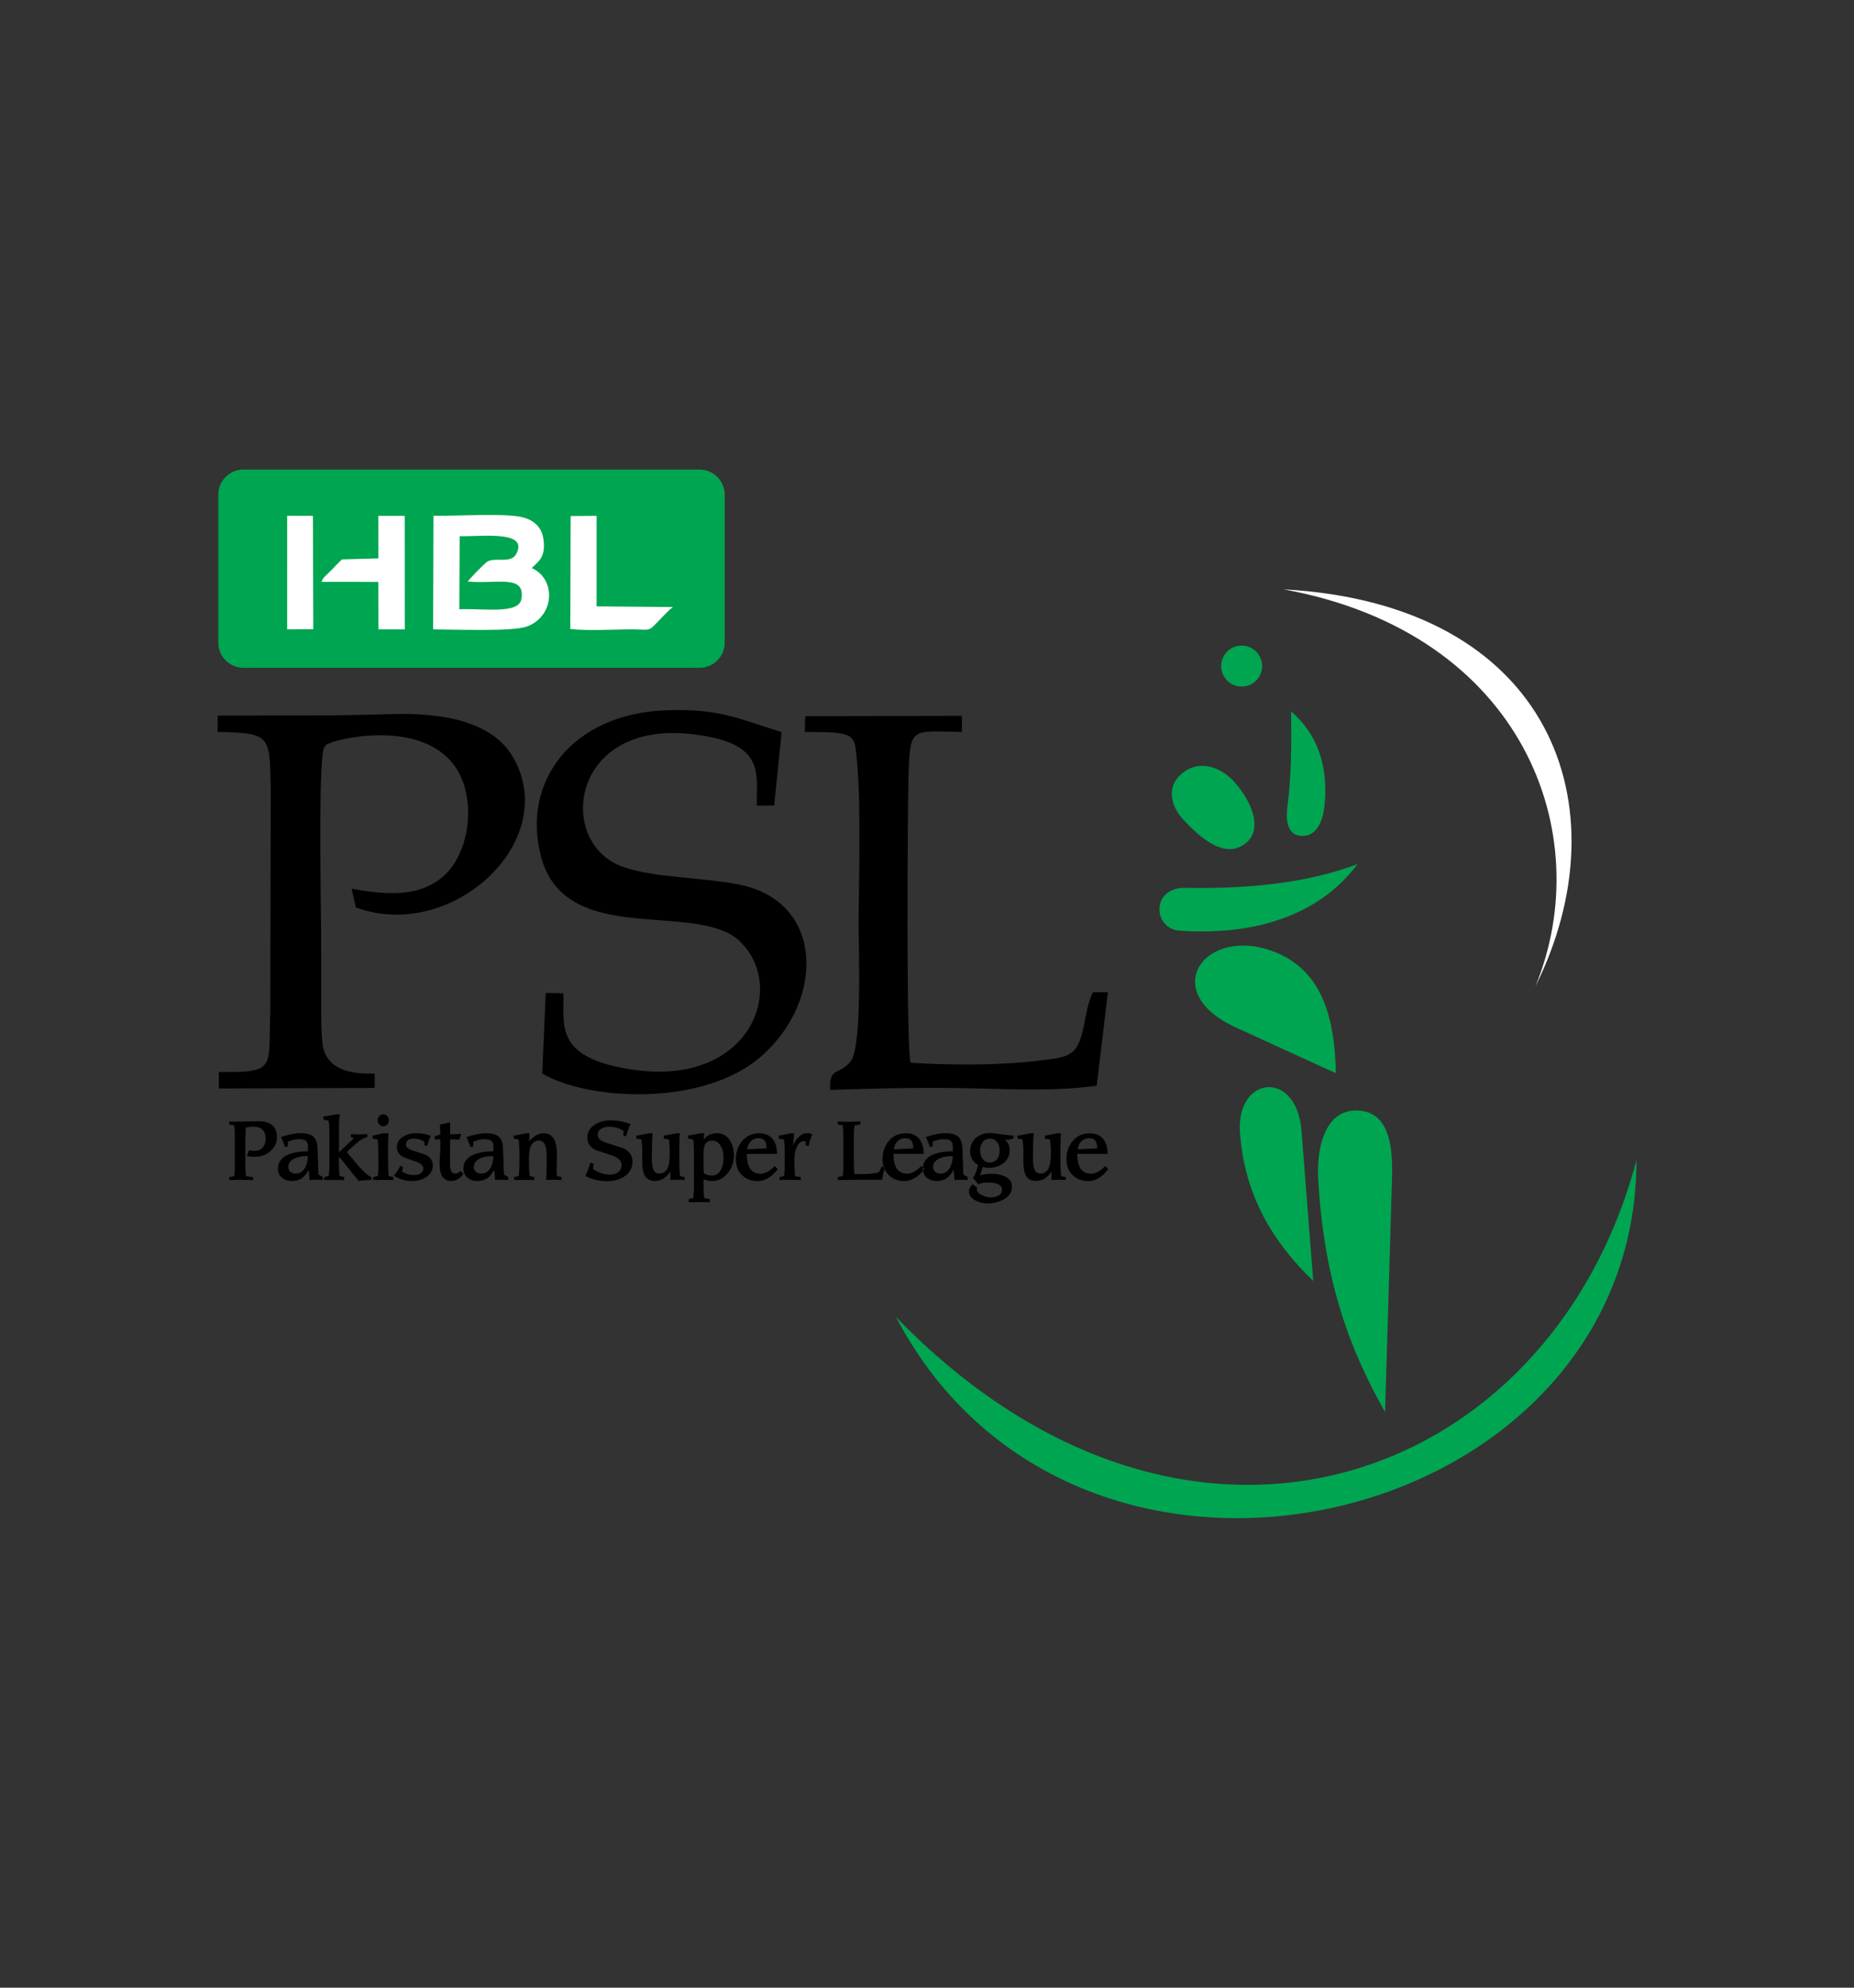
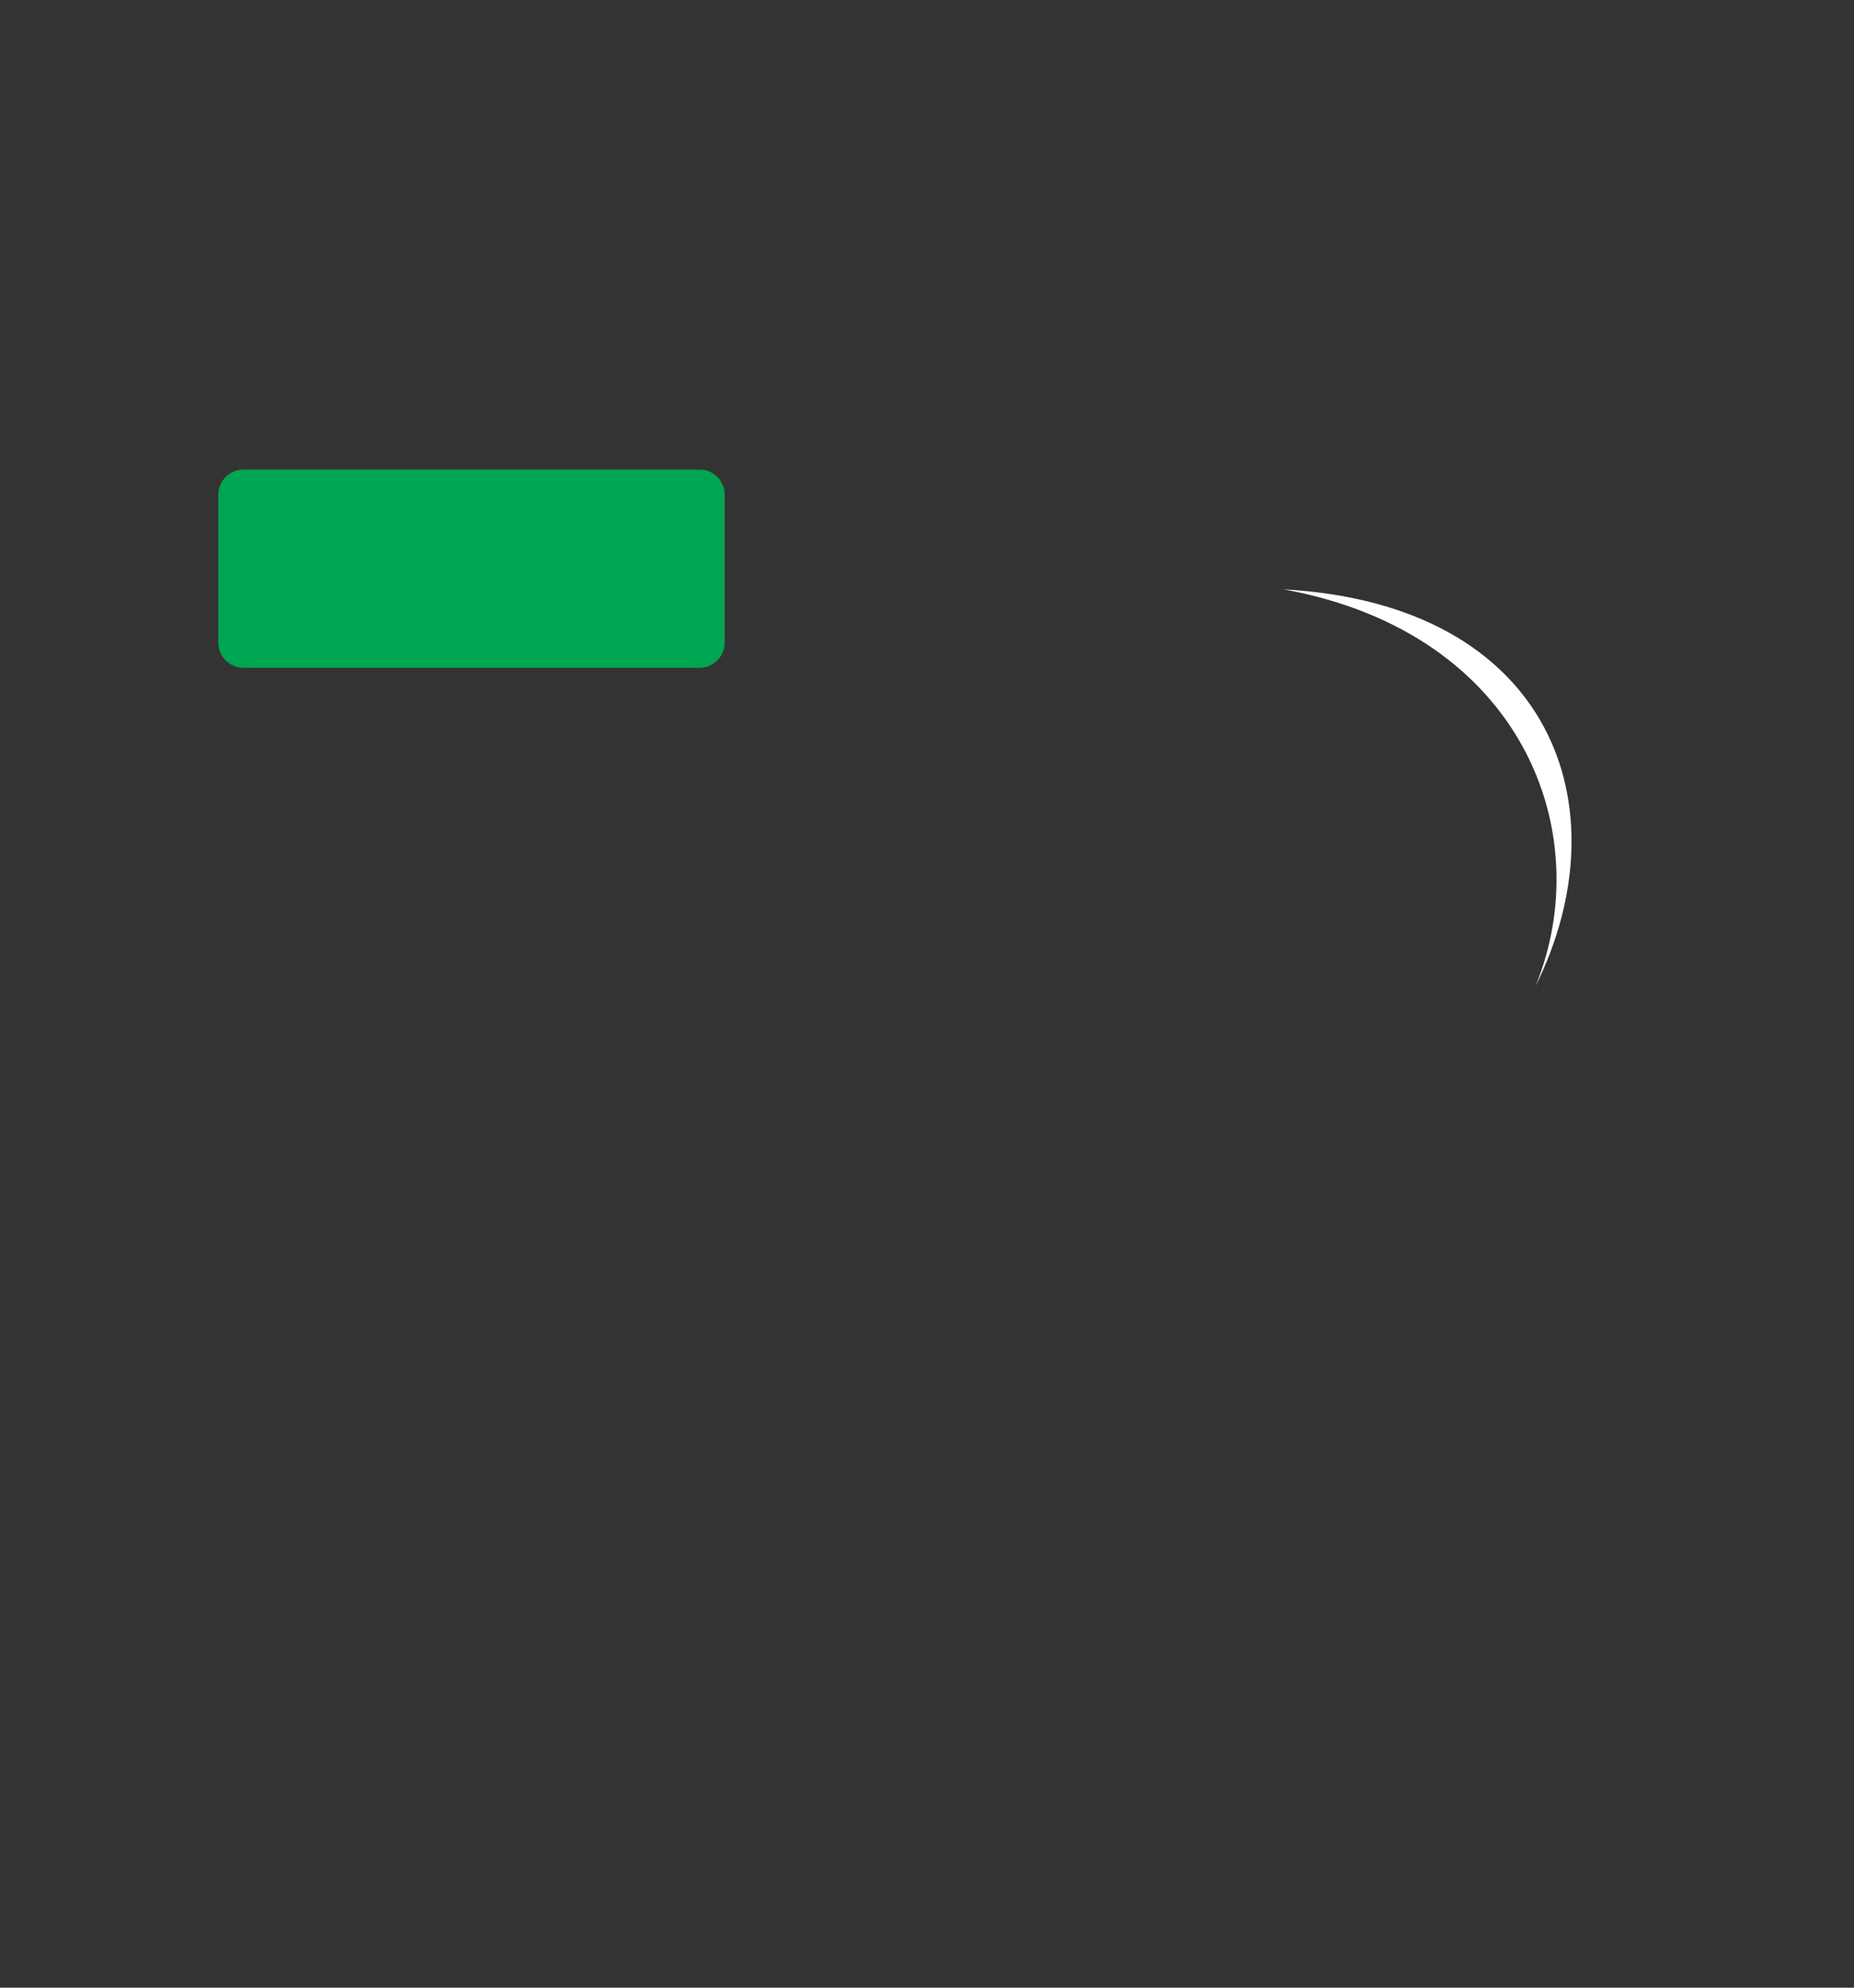
<svg xmlns="http://www.w3.org/2000/svg" version="1.0" id="Layer_1" x="0px" y="0px" viewBox="0 0 280 300" enable-background="new 0 0 280 300" xml:space="preserve">
  <rect x="0" y="0" width="280" height="300" fill="#333333" stroke="none" />
  <g>
</g>
  <g>
-     <path fill-rule="evenodd" clip-rule="evenodd" fill="#00A551" d="M135.31,198.77c27.43,52.34,111.81,32.19,111.84-23.67   C234.07,224.27,179.04,243.9,135.31,198.77L135.31,198.77z M209.18,213.11c-5.12-9-9.28-19.55-10.11-35.41   c-0.21-3.96,0.82-10.47,6.19-10.08c5.1,0.37,5.07,6.76,4.96,10.51C209.88,189.79,209.53,201.45,209.18,213.11L209.18,213.11z    M198.33,193.33c-6.03-5.8-10.36-12.8-11.06-22.36c-0.63-8.62,8.56-9.63,9.29-0.28C197.15,178.24,197.74,185.78,198.33,193.33   L198.33,193.33z M201.75,161.98c-0.17-7.69-1.71-15.2-9.02-18.21c-10.55-4.34-18.13,5.8-6.1,11.3   C191.67,157.37,196.71,159.68,201.75,161.98L201.75,161.98z M205.02,130.42c-5.11,6.86-14.07,10.9-26.81,10.05   c-4.18-0.28-4.33-6.55,0.72-6.46C188.91,134.18,197.6,133.22,205.02,130.42L205.02,130.42z M196.64,126.17   c-2.45-0.06-2.42-2.77-2.2-4.51c0.59-4.56,0.62-9.4,0.55-14.29c3.86,3.29,5.73,8.2,5.02,14.43   C199.8,123.66,198.96,126.23,196.64,126.17L196.64,126.17z M188.12,127.28c-3.11,2.45-6.76-0.75-9.37-3.53   c-1.99-2.12-2.78-5.24,0.12-7.29c2.47-1.75,5.51-0.62,7.36,1.36C188.75,120.5,190.97,125.03,188.12,127.28L188.12,127.28z    M187.52,97.44c1.71,0,3.09,1.38,3.09,3.09c0,1.71-1.38,3.09-3.09,3.09c-1.71,0-3.09-1.38-3.09-3.09   C184.43,98.82,185.82,97.44,187.52,97.44z" />
    <path fill-rule="evenodd" clip-rule="evenodd" fill="#FFFFFF" d="M231.89,148.86c13.42-26.96,2.55-57.66-38.03-59.91   C230.08,95.56,241.34,125.87,231.89,148.86z" />
    <path fill-rule="evenodd" clip-rule="evenodd" fill="#00A551" d="M36.76,70.87h68.9c2.08,0,3.79,1.7,3.79,3.79v22.34   c0,2.08-1.7,3.79-3.79,3.79h-68.9c-2.08,0-3.79-1.7-3.79-3.79V74.65C32.97,72.57,34.68,70.87,36.76,70.87z" />
-     <path fill-rule="evenodd" clip-rule="evenodd" d="M121.54,110.46c1.64,0.06,2.99,0,4.28,0.1c3.44,0.27,3.31,1.18,3.61,4.39   c0.66,7.03,0.24,19.31,0.24,24.69c0,3.21,0.56,18.18-1.16,20.49c-1.69,2.27-3.31,0.7-3.14,4.37c6.8-0.22,12.98-0.38,19.83-0.27   c6.72,0.11,13.76,0.56,20.43-0.36l1.69-14.13l-2.26,0.04c-0.73,1.43-1.01,3.25-1.36,4.99c-0.96,4.8-2.27,4.76-6.87,5.32   c-6.22,0.76-13.84,0.67-19.3,0.31c-0.67-1.72-0.49-36.83-0.32-43.16c0.21-7.76,0.44-6.86,8.06-6.77l0-2.43l-23.66,0.05   L121.54,110.46L121.54,110.46z M85.08,149.92c0.18,4.67-1.55,9.65,10.16,11.48c18.28,2.85,23.73-12.66,16.38-19.43   c-6.58-6.06-26.28,1.16-29.92-12.71c-2.98-11.37,4.76-21.48,18.74-22.05c8.16-0.34,11.25,1.33,17.61,3.29l-1.13,11.07l-2.63,0.02   c-0.06-4.96,1.46-9.61-10.14-10.82c-18.07-1.88-20.16,16.47-10.11,20.05c4.98,1.77,12.46,1.55,18,2.78   c12.4,2.75,12.5,17.33,3.02,25.75c-8.64,7.67-25.99,6.85-33.17,2.69l0.53-12.17L85.08,149.92L85.08,149.92z M32.86,110.47   c7.97,0.17,7.87,0.41,8.03,8.48l-0.07,33.79c-0.34,8.46,1.07,9.17-7.77,9.05v2.5l23.54-0.09l-0.01-2.17   c-0.97-0.03-7.28,0.55-7.87-4.49c-0.31-2.69-0.16-6.74-0.21-16.2c0-4.44-0.48-26.14,0.44-28.53c0.65-0.67-0.36-0.09,1.08-0.74   c0.34-0.15,1.28-0.38,1.63-0.45c1.24-0.27,2.38-0.46,3.61-0.56c6.78-0.57,13.96,1.37,15.24,9.17c0.84,5.12-1,10.19-4.07,12.46   c-3.72,2.76-8.31,2.32-13.32,1.45l0.63,2.82c14.35,5.27,30.72-9.67,23.96-22.3c-3.06-5.71-10.51-7.17-19.09-6.87   c-8.79,0.31-17.01,0.16-25.73,0.22L32.86,110.47z" />
-     <path fill-rule="evenodd" clip-rule="evenodd" d="M41.82,171.65c0,0.89-0.36,1.61-1.07,2.18c-0.65,0.52-1.41,0.77-2.28,0.77   c-0.44,0-0.83-0.03-1.18-0.1l0.32-0.9c0.31,0.07,0.6,0.1,0.87,0.1c0.49,0,0.89-0.18,1.21-0.53c0.29-0.34,0.43-0.78,0.43-1.3   c0-0.58-0.16-1.03-0.47-1.35c-0.31-0.32-0.75-0.47-1.31-0.47c-0.52,0-0.92,0.05-1.23,0.15c-0.04,0.97-0.06,1.56-0.06,1.77v3.68   c0,0.77,0.03,1.39,0.09,1.87l1.08,0.14v0.45c-1.23-0.05-2.43-0.05-3.61,0v-0.45l0.77-0.14c0.06-0.48,0.09-1.1,0.09-1.87v-3.92   c0-0.77-0.03-1.39-0.09-1.87l-0.77-0.14v-0.45c0.56,0.02,1.3,0.02,2.21,0c1.16-0.02,1.89-0.04,2.21-0.04   C40.89,169.23,41.82,170.03,41.82,171.65L41.82,171.65z M48.74,178.1c-0.7-0.05-1.36-0.05-1.98,0l-0.12-1.51h-0.02   c-0.33,0.57-0.68,0.99-1.04,1.24c-0.41,0.28-0.91,0.42-1.51,0.42c-0.58,0-1.06-0.16-1.45-0.47c-0.43-0.34-0.64-0.81-0.64-1.4   c0-1,0.55-1.72,1.65-2.16c0.76-0.3,1.72-0.45,2.88-0.45v-0.7c0-0.44-0.12-0.75-0.36-0.92c-0.2-0.14-0.52-0.21-0.96-0.21   c-0.57,0-1.14,0.13-1.72,0.38V173l-0.43,0.12c-0.18-0.58-0.39-1.08-0.62-1.5c1.13-0.39,2.12-0.59,2.96-0.59   c0.91,0,1.55,0.17,1.94,0.52c0.43,0.38,0.64,1.03,0.64,1.95c0-0.11,0.05,1.14,0.14,3.77l0.64,0.37V178.1L48.74,178.1z M46.5,174.5   h-0.35c-0.61,0-1.16,0.11-1.65,0.34c-0.64,0.3-0.96,0.72-0.96,1.28c0,0.32,0.11,0.57,0.34,0.76c0.2,0.16,0.46,0.25,0.78,0.25   c0.61,0,1.08-0.29,1.4-0.87C46.33,175.79,46.48,175.21,46.5,174.5L46.5,174.5z M56.09,178.1c-0.8,0-1.44,0.05-1.91,0.15   c-0.27-0.34-1.26-1.57-2.99-3.68v1.29c0,0.61,0.04,1.16,0.12,1.65l0.68,0.14v0.45c-0.51,0-1.01,0-1.52,0c-0.51,0-1.01,0-1.52,0   v-0.45l0.68-0.14c0.08-0.48,0.12-1.1,0.12-1.88v-4.66c0-0.75-0.04-1.36-0.12-1.83l-0.78-0.16v-0.47c0.23-0.02,0.61-0.08,1.16-0.18   c0.49-0.11,0.88-0.16,1.17-0.15h0.14c-0.08,0.48-0.12,1.1-0.12,1.88v3.85l2.26-2.13l-0.47-0.14v-0.47c0.92,0.05,1.75,0.05,2.48,0   v0.47c-0.45,0.07-1,0.38-1.64,0.91c-0.02,0.02-0.51,0.46-1.45,1.32c0.59,0.71,1.19,1.41,1.78,2.13c0.91,1.02,1.56,1.57,1.93,1.65   V178.1L56.09,178.1z M58.73,169.09c0,0.25-0.08,0.46-0.25,0.63c-0.17,0.18-0.37,0.26-0.6,0.26c-0.23,0-0.43-0.09-0.6-0.26   c-0.17-0.18-0.25-0.39-0.25-0.63c0-0.25,0.08-0.46,0.25-0.64c0.17-0.18,0.37-0.27,0.6-0.27c0.23,0,0.44,0.09,0.6,0.27   C58.65,168.63,58.73,168.84,58.73,169.09L58.73,169.09z M59.4,178.1c-1.01-0.02-2.03-0.02-3.04,0v-0.45l0.68-0.14   c0.08-0.48,0.12-1.14,0.12-2c0-1.7-0.04-2.88-0.12-3.52l-0.78-0.16v-0.45c0.19-0.01,0.5-0.07,0.92-0.18   c0.4-0.11,0.71-0.16,0.94-0.16h0.55c-0.04,0.48-0.06,1.08-0.06,1.82v2.68c0,0.84,0.04,1.5,0.12,1.98l0.68,0.14V178.1L59.4,178.1z    M65.37,175.9c0,0.75-0.35,1.35-1.07,1.8c-0.6,0.37-1.29,0.55-2.06,0.55c-0.99,0-1.92-0.27-2.77-0.81c0.36-0.4,0.69-0.9,1-1.5   l0.4,0.21l-0.16,0.66c0.51,0.36,1.12,0.54,1.85,0.54c0.35,0,0.65-0.07,0.9-0.22c0.31-0.18,0.47-0.44,0.47-0.77   c0-0.41-0.35-0.75-1.04-1.01c-0.64-0.23-1.28-0.46-1.92-0.68c-0.69-0.35-1.03-0.85-1.03-1.49c0-0.72,0.34-1.28,1.01-1.67   c0.55-0.32,1.21-0.48,1.95-0.48c0.7,0,1.42,0.13,2.15,0.39c-0.21,0.48-0.38,0.99-0.52,1.51l-0.43-0.07v-0.55   c-0.53-0.3-1.05-0.46-1.55-0.46c-0.83,0-1.24,0.3-1.24,0.91c0,0.37,0.35,0.67,1.05,0.9c1.2,0.39,1.85,0.6,1.96,0.65   C65.02,174.68,65.37,175.21,65.37,175.9L65.37,175.9z M69.98,177.17c-0.19,0.32-0.46,0.58-0.8,0.78c-0.34,0.2-0.68,0.3-1.04,0.3   c-1.17,0-1.76-0.88-1.76-2.63c0-0.26,0.02-0.66,0.06-1.2c0.04-0.54,0.06-0.94,0.06-1.21v-1.24h-0.84v-0.46l0.84-0.3   c0-0.33-0.02-0.82-0.05-1.49l1.53-0.33v1.82c0.02,0,0.59-0.02,1.71-0.07L69.36,172c-0.87-0.02-1.33-0.04-1.37-0.04   c-0.02,0.48-0.03,1-0.03,1.54v2.24c0,0.93,0.26,1.39,0.78,1.39c0.3,0,0.58-0.14,0.85-0.41L69.98,177.17L69.98,177.17z M76.75,178.1   v-0.45l-0.64-0.37c-0.09-2.63-0.14-3.89-0.14-3.77c0-0.93-0.21-1.58-0.64-1.95c-0.39-0.34-1.04-0.52-1.94-0.52   c-0.84,0-1.83,0.2-2.96,0.59c0.23,0.42,0.44,0.92,0.62,1.5l0.43-0.12v-0.69c0.58-0.25,1.15-0.38,1.72-0.38   c0.44,0,0.76,0.07,0.96,0.21c0.24,0.17,0.36,0.48,0.36,0.92v0.7c-1.16,0-2.12,0.15-2.88,0.45c-1.1,0.44-1.65,1.16-1.65,2.16   c0,0.59,0.21,1.06,0.64,1.4c0.39,0.31,0.87,0.47,1.45,0.47c0.6,0,1.1-0.14,1.51-0.42c0.37-0.25,0.71-0.67,1.04-1.24h0.02l0.12,1.51   C75.39,178.05,76.05,178.05,76.75,178.1L76.75,178.1z M74.51,174.5c-0.02,0.71-0.17,1.29-0.43,1.76c-0.33,0.58-0.8,0.87-1.4,0.87   c-0.32,0-0.58-0.08-0.78-0.25c-0.23-0.19-0.34-0.44-0.34-0.76c0-0.56,0.32-0.98,0.96-1.28c0.49-0.23,1.04-0.34,1.65-0.34H74.51   L74.51,174.5z M84.8,178.1c-0.93-0.05-1.7-0.05-2.31,0c0.04-0.89,0.06-1.55,0.06-1.95v-1.91c0-1.39-0.39-2.09-1.16-2.09   c-1,0-1.5,0.86-1.5,2.59v1.22c0,0.56,0.04,1.07,0.12,1.55l0.68,0.14v0.45c-1.01-0.02-2.03-0.02-3.04,0v-0.45l0.68-0.14   c0.08-0.48,0.12-1.1,0.12-1.88v-1.68c0-0.66-0.04-1.32-0.11-1.95l-0.76-0.16v-0.45c0.22-0.02,0.59-0.08,1.12-0.2   c0.48-0.11,0.86-0.16,1.14-0.15h0.13l-0.06,1.19l0.02,0.01c0.7-0.8,1.42-1.2,2.17-1.2c0.79,0,1.35,0.36,1.66,1.07   c0.24,0.53,0.36,1.31,0.36,2.32c0,0.26-0.01,0.62-0.03,1.08c-0.02,0.46-0.03,0.77-0.03,0.93c0,0.44,0.02,0.8,0.07,1.07l0.68,0.14   V178.1L84.8,178.1z M95.52,175.32c0,0.98-0.42,1.73-1.26,2.27c-0.71,0.45-1.56,0.68-2.55,0.68c-1.31,0-2.41-0.27-3.3-0.81   c0.28-0.57,0.53-1.23,0.75-1.97l0.47,0.12l-0.05,0.86c0.87,0.55,1.71,0.82,2.54,0.82c0.46,0,0.86-0.11,1.19-0.34   c0.38-0.27,0.57-0.64,0.57-1.09c0-0.62-0.45-1.1-1.35-1.43c-0.83-0.27-1.65-0.55-2.48-0.82c-0.9-0.42-1.35-1.05-1.35-1.89   c0-0.87,0.41-1.54,1.22-2.03c0.68-0.4,1.46-0.6,2.35-0.6c0.87,0,1.86,0.18,2.96,0.54c-0.27,0.62-0.49,1.25-0.67,1.89l-0.43-0.12   l0.05-0.69c-0.58-0.43-1.31-0.65-2.19-0.65c-0.44,0-0.81,0.09-1.12,0.26c-0.4,0.21-0.6,0.53-0.6,0.95c0,0.54,0.45,0.95,1.36,1.24   c0.84,0.27,1.69,0.54,2.53,0.8C95.07,173.75,95.52,174.42,95.52,175.32L95.52,175.32z M103.42,178.1c-0.75-0.05-1.47-0.05-2.18,0   v-1.28h-0.02c-0.24,0.43-0.56,0.77-0.97,1.03c-0.41,0.26-0.84,0.39-1.31,0.39c-0.78,0-1.31-0.3-1.61-0.9   c-0.22-0.43-0.33-1.09-0.33-1.95c0-0.18,0-0.43,0-0.76c0-0.32,0-0.56,0-0.69c0-0.66-0.04-1.32-0.12-1.95l-0.78-0.16v-0.45   c0.26,0,0.64-0.06,1.15-0.18c0.51-0.12,0.9-0.17,1.16-0.17h0.15c-0.08,0.95-0.12,2.19-0.12,3.73c0,0.67,0.05,1.17,0.14,1.5   c0.17,0.58,0.5,0.87,0.98,0.87c0.68,0,1.14-0.38,1.38-1.14c0.14-0.45,0.21-1.13,0.21-2.04c0-0.66-0.04-1.32-0.12-1.95l-0.78-0.16   v-0.45c0.23-0.02,0.6-0.08,1.12-0.2c0.48-0.11,0.86-0.16,1.14-0.15h0.15c-0.04,0.48-0.06,1.11-0.06,1.91v2.48   c0,0.92,0.04,1.61,0.12,2.09l0.68,0.14V178.1L103.42,178.1z M110.84,174.44c0,0.99-0.31,1.86-0.94,2.62   c-0.66,0.8-1.46,1.19-2.39,1.19c-0.38,0-0.8-0.09-1.26-0.27v1.25c0,0.6,0.04,1.13,0.12,1.61l0.82,0.14v0.47   c-1.19-0.02-2.26-0.02-3.18,0v-0.47l0.68-0.14c0.08-0.47,0.12-1.08,0.12-1.84v-5.1c0-0.79-0.04-1.43-0.12-1.91l-0.78-0.16v-0.45   c0.23-0.02,0.61-0.08,1.15-0.2c0.48-0.11,0.87-0.16,1.16-0.15h0.13l-0.08,0.97h0.02c0.48-0.65,1.13-0.97,1.97-0.97   c0.83,0,1.49,0.36,1.97,1.08C110.63,172.75,110.84,173.53,110.84,174.44L110.84,174.44z M109.27,174.72c0-0.67-0.13-1.24-0.39-1.71   c-0.31-0.57-0.76-0.86-1.36-0.86c-0.52,0-0.88,0.23-1.08,0.68c-0.13,0.3-0.2,0.77-0.2,1.39v1c0,0.66,0.02,1.28,0.05,1.84   c0.31,0.25,0.74,0.37,1.28,0.37c0.59,0,1.03-0.32,1.33-0.95C109.15,175.98,109.27,175.39,109.27,174.72L109.27,174.72z    M117.46,176.46c-0.93,1.2-1.94,1.8-3.02,1.8c-0.97,0-1.76-0.3-2.38-0.9c-0.62-0.6-0.92-1.41-0.92-2.42c0-1.1,0.33-2.02,0.98-2.77   c0.65-0.75,1.5-1.12,2.53-1.12c0.9,0,1.58,0.29,2.04,0.86c0.44,0.54,0.66,1.29,0.66,2.25h-4.56c0,1.99,0.69,2.99,2.07,2.99   c0.69,0,1.4-0.39,2.13-1.16L117.46,176.46L117.46,176.46z M115.77,173.32c0.01-1.02-0.38-1.54-1.16-1.54   c-0.49,0-0.89,0.15-1.2,0.45c-0.31,0.3-0.5,0.71-0.57,1.23L115.77,173.32L115.77,173.32z M122.69,171.22   c-0.26,0.58-0.45,1.16-0.57,1.75l-0.43-0.07v-0.59c-0.18-0.05-0.27-0.07-0.27-0.07c-0.52,0-0.91,0.36-1.17,1.08   c-0.19,0.52-0.28,1.12-0.28,1.78c0,0.58,0.03,1.39,0.09,2.42l0.87,0.14v0.45c-1.13-0.05-2.2-0.05-3.21,0v-0.45l0.68-0.14   c0.08-0.48,0.12-1.1,0.12-1.87v-1.7c0-0.66-0.04-1.32-0.12-1.95l-0.78-0.16v-0.45c0.22-0.02,0.58-0.08,1.09-0.2   c0.46-0.11,0.82-0.16,1.09-0.15h0.12c-0.03,0.4-0.07,1.01-0.13,1.82l0.02,0.02c0.2-0.52,0.46-0.94,0.81-1.27   c0.41-0.39,0.85-0.58,1.32-0.58C122.21,171.03,122.47,171.09,122.69,171.22L122.69,171.22z M133.62,176.22   c-0.13,0.46-0.27,1.07-0.41,1.84c-2.15,0-4.38,0.01-6.7,0.04v-0.45l0.77-0.14c0.06-0.48,0.09-1.1,0.09-1.87v-3.92   c0-0.77-0.03-1.39-0.09-1.87l-0.77-0.14v-0.45c1.05,0.07,2.19,0.07,3.44,0v0.45l-0.91,0.14c-0.06,0.48-0.09,1.1-0.09,1.87v3.52   c0,0.63,0.02,1.27,0.07,1.93c0.48,0.02,0.78,0.04,0.91,0.04c1.23,0,2.17-0.09,2.8-0.27l0.46-0.9L133.62,176.22L133.62,176.22z    M139.61,176.46l-0.48-0.48c-0.73,0.77-1.44,1.16-2.13,1.16c-1.38,0-2.07-1-2.07-2.99h4.57c0-0.96-0.22-1.71-0.66-2.25   c-0.46-0.57-1.14-0.86-2.04-0.86c-1.04,0-1.88,0.37-2.53,1.12c-0.65,0.75-0.98,1.67-0.98,2.77c0,1.01,0.31,1.81,0.92,2.42   c0.62,0.6,1.41,0.9,2.38,0.9C137.67,178.25,138.68,177.65,139.61,176.46L139.61,176.46z M137.92,173.32l-2.93,0.15   c0.07-0.52,0.26-0.93,0.57-1.23c0.31-0.3,0.71-0.45,1.2-0.45C137.54,171.78,137.93,172.3,137.92,173.32L137.92,173.32z    M146.13,178.1c-0.7-0.05-1.36-0.05-1.98,0l-0.12-1.51h-0.02c-0.33,0.57-0.67,0.99-1.04,1.24c-0.41,0.28-0.91,0.42-1.51,0.42   c-0.58,0-1.06-0.16-1.45-0.47c-0.43-0.34-0.64-0.81-0.64-1.4c0-1,0.55-1.72,1.65-2.16c0.76-0.3,1.72-0.45,2.88-0.45v-0.7   c0-0.44-0.12-0.75-0.36-0.92c-0.2-0.14-0.51-0.21-0.96-0.21c-0.57,0-1.14,0.13-1.72,0.38V173l-0.43,0.12   c-0.18-0.58-0.39-1.08-0.62-1.5c1.13-0.39,2.12-0.59,2.96-0.59c0.91,0,1.55,0.17,1.94,0.52c0.43,0.38,0.64,1.03,0.64,1.95   c0-0.11,0.05,1.14,0.14,3.77l0.64,0.37V178.1L146.13,178.1z M143.89,174.5h-0.35c-0.61,0-1.16,0.11-1.65,0.34   c-0.64,0.3-0.96,0.72-0.96,1.28c0,0.32,0.11,0.57,0.34,0.76c0.2,0.16,0.46,0.25,0.78,0.25c0.61,0,1.08-0.29,1.4-0.87   C143.72,175.79,143.87,175.21,143.89,174.5L143.89,174.5z M153.04,171.84c-0.44,0.14-0.86,0.21-1.25,0.21v0.02   c0.46,0.34,0.69,0.86,0.69,1.56c0,0.83-0.34,1.49-1.02,1.98c-0.6,0.43-1.32,0.65-2.14,0.65c-0.35,0-0.65-0.05-0.89-0.16   c-0.16,0.57-0.3,1.01-0.42,1.3c0.54-0.16,1.08-0.25,1.62-0.25c0.81,0,1.49,0.12,2.05,0.37c0.76,0.34,1.15,0.87,1.15,1.6   c0,0.82-0.43,1.46-1.3,1.93c-0.7,0.39-1.48,0.58-2.34,0.58c-0.65,0-1.25-0.14-1.8-0.41c-0.7-0.34-1.05-0.8-1.05-1.4   c0-0.36,0.18-0.72,0.53-1.07l0.71,0.45c-0.05,0.16-0.07,0.23-0.07,0.23c0,0.39,0.27,0.71,0.8,0.97c0.45,0.21,0.88,0.32,1.3,0.32   c0.43,0,0.8-0.08,1.11-0.23c0.41-0.2,0.61-0.5,0.61-0.9c0-0.74-0.71-1.11-2.12-1.11c-0.62,0-1.12,0.09-1.49,0.26   c-0.17-0.29-0.43-0.6-0.78-0.93c0.33-0.47,0.59-1.13,0.77-2c-0.36-0.16-0.65-0.43-0.88-0.84c-0.21-0.38-0.32-0.78-0.32-1.2   c0-0.82,0.29-1.49,0.88-2.02c0.55-0.49,1.23-0.74,2.03-0.74c0.41,0,1.01,0.06,1.82,0.18c0.81,0.12,1.41,0.18,1.82,0.18V171.84   L153.04,171.84z M150.97,173.64c0-0.5-0.12-0.91-0.37-1.24c-0.27-0.36-0.64-0.54-1.1-0.54c-0.47,0-0.84,0.18-1.11,0.54   c-0.25,0.33-0.37,0.74-0.37,1.24c0,0.52,0.12,0.94,0.37,1.27c0.27,0.36,0.64,0.54,1.11,0.54c0.47,0,0.84-0.18,1.11-0.54   C150.85,174.57,150.97,174.15,150.97,173.64L150.97,173.64z M160.98,178.1c-0.75-0.05-1.47-0.05-2.18,0v-1.28h-0.02   c-0.24,0.43-0.56,0.77-0.97,1.03c-0.41,0.26-0.84,0.39-1.31,0.39c-0.78,0-1.31-0.3-1.61-0.9c-0.22-0.43-0.33-1.09-0.33-1.95   c0-0.18,0-0.43,0-0.76c0-0.32,0-0.56,0-0.69c0-0.66-0.04-1.32-0.12-1.95l-0.78-0.16v-0.45c0.26,0,0.64-0.06,1.15-0.18   c0.51-0.12,0.9-0.17,1.16-0.17h0.15c-0.08,0.95-0.12,2.19-0.12,3.73c0,0.67,0.05,1.17,0.14,1.5c0.17,0.58,0.5,0.87,0.98,0.87   c0.68,0,1.14-0.38,1.38-1.14c0.14-0.45,0.21-1.13,0.21-2.04c0-0.66-0.04-1.32-0.12-1.95l-0.78-0.16v-0.45   c0.23-0.02,0.6-0.08,1.12-0.2c0.48-0.11,0.86-0.16,1.14-0.15h0.15c-0.04,0.48-0.06,1.11-0.06,1.91v2.48c0,0.92,0.04,1.61,0.12,2.09   l0.68,0.14V178.1L160.98,178.1z M167.38,176.46c-0.93,1.2-1.94,1.8-3.02,1.8c-0.97,0-1.76-0.3-2.38-0.9   c-0.62-0.6-0.92-1.41-0.92-2.42c0-1.1,0.33-2.02,0.98-2.77c0.65-0.75,1.5-1.12,2.53-1.12c0.9,0,1.58,0.29,2.04,0.86   c0.44,0.54,0.66,1.29,0.66,2.25h-4.57c0,1.99,0.69,2.99,2.07,2.99c0.69,0,1.4-0.39,2.13-1.16L167.38,176.46L167.38,176.46z    M165.7,173.32c0.01-1.02-0.38-1.54-1.16-1.54c-0.49,0-0.89,0.15-1.2,0.45c-0.31,0.3-0.5,0.71-0.57,1.23L165.7,173.32z" />
-     <path fill-rule="evenodd" clip-rule="evenodd" fill="#FFFFFF" d="M65.41,94.99c3.08,0,11.98,0.37,14.16-0.43   c4.22-1.54,4.45-7.18,0.74-8.82c0.76-0.85,2.28-1.5,1.72-4.6c-0.33-1.8-1.67-2.81-3.5-3.15c-2.89-0.53-9.7-0.09-13.06-0.14   L65.41,94.99L65.41,94.99z M86.13,94.93c2.58,0.31,6.7,0.05,9.42,0.06c2.69,0.01,2.3,0.38,3.73-1.08c0.58-0.6,1.78-1.91,2.36-2.29   l-11.54-0.1l0-13.66l-3.92,0.03L86.13,94.93L86.13,94.93z M57.15,84.28l-5.48,0.15c-0.22,0.13-1.34,1.33-1.61,1.61   c-0.3,0.3-0.5,0.47-0.78,0.76c-0.56,0.58-0.39,0.3-0.73,1.02l8.59,0.01l0.02,7.16h3.97l-0.01-17.13l-3.98,0L57.15,84.28   L57.15,84.28z M69.37,91.95l0.05-11.02c3.53,0.06,10.49-0.9,8.53,2.7c-0.85,1.56-3.41,0.32-4.51,1.25c-0.7,0.6-2.26,2.22-2.82,2.89   c4.38,0.42,8.74-1.14,8.13,2.61C78.38,92.72,73.3,91.82,69.37,91.95L69.37,91.95z M43.36,94.99l3.95-0.03l-0.05-17.1l-3.89-0.01   V94.99z" />
  </g>
</svg>